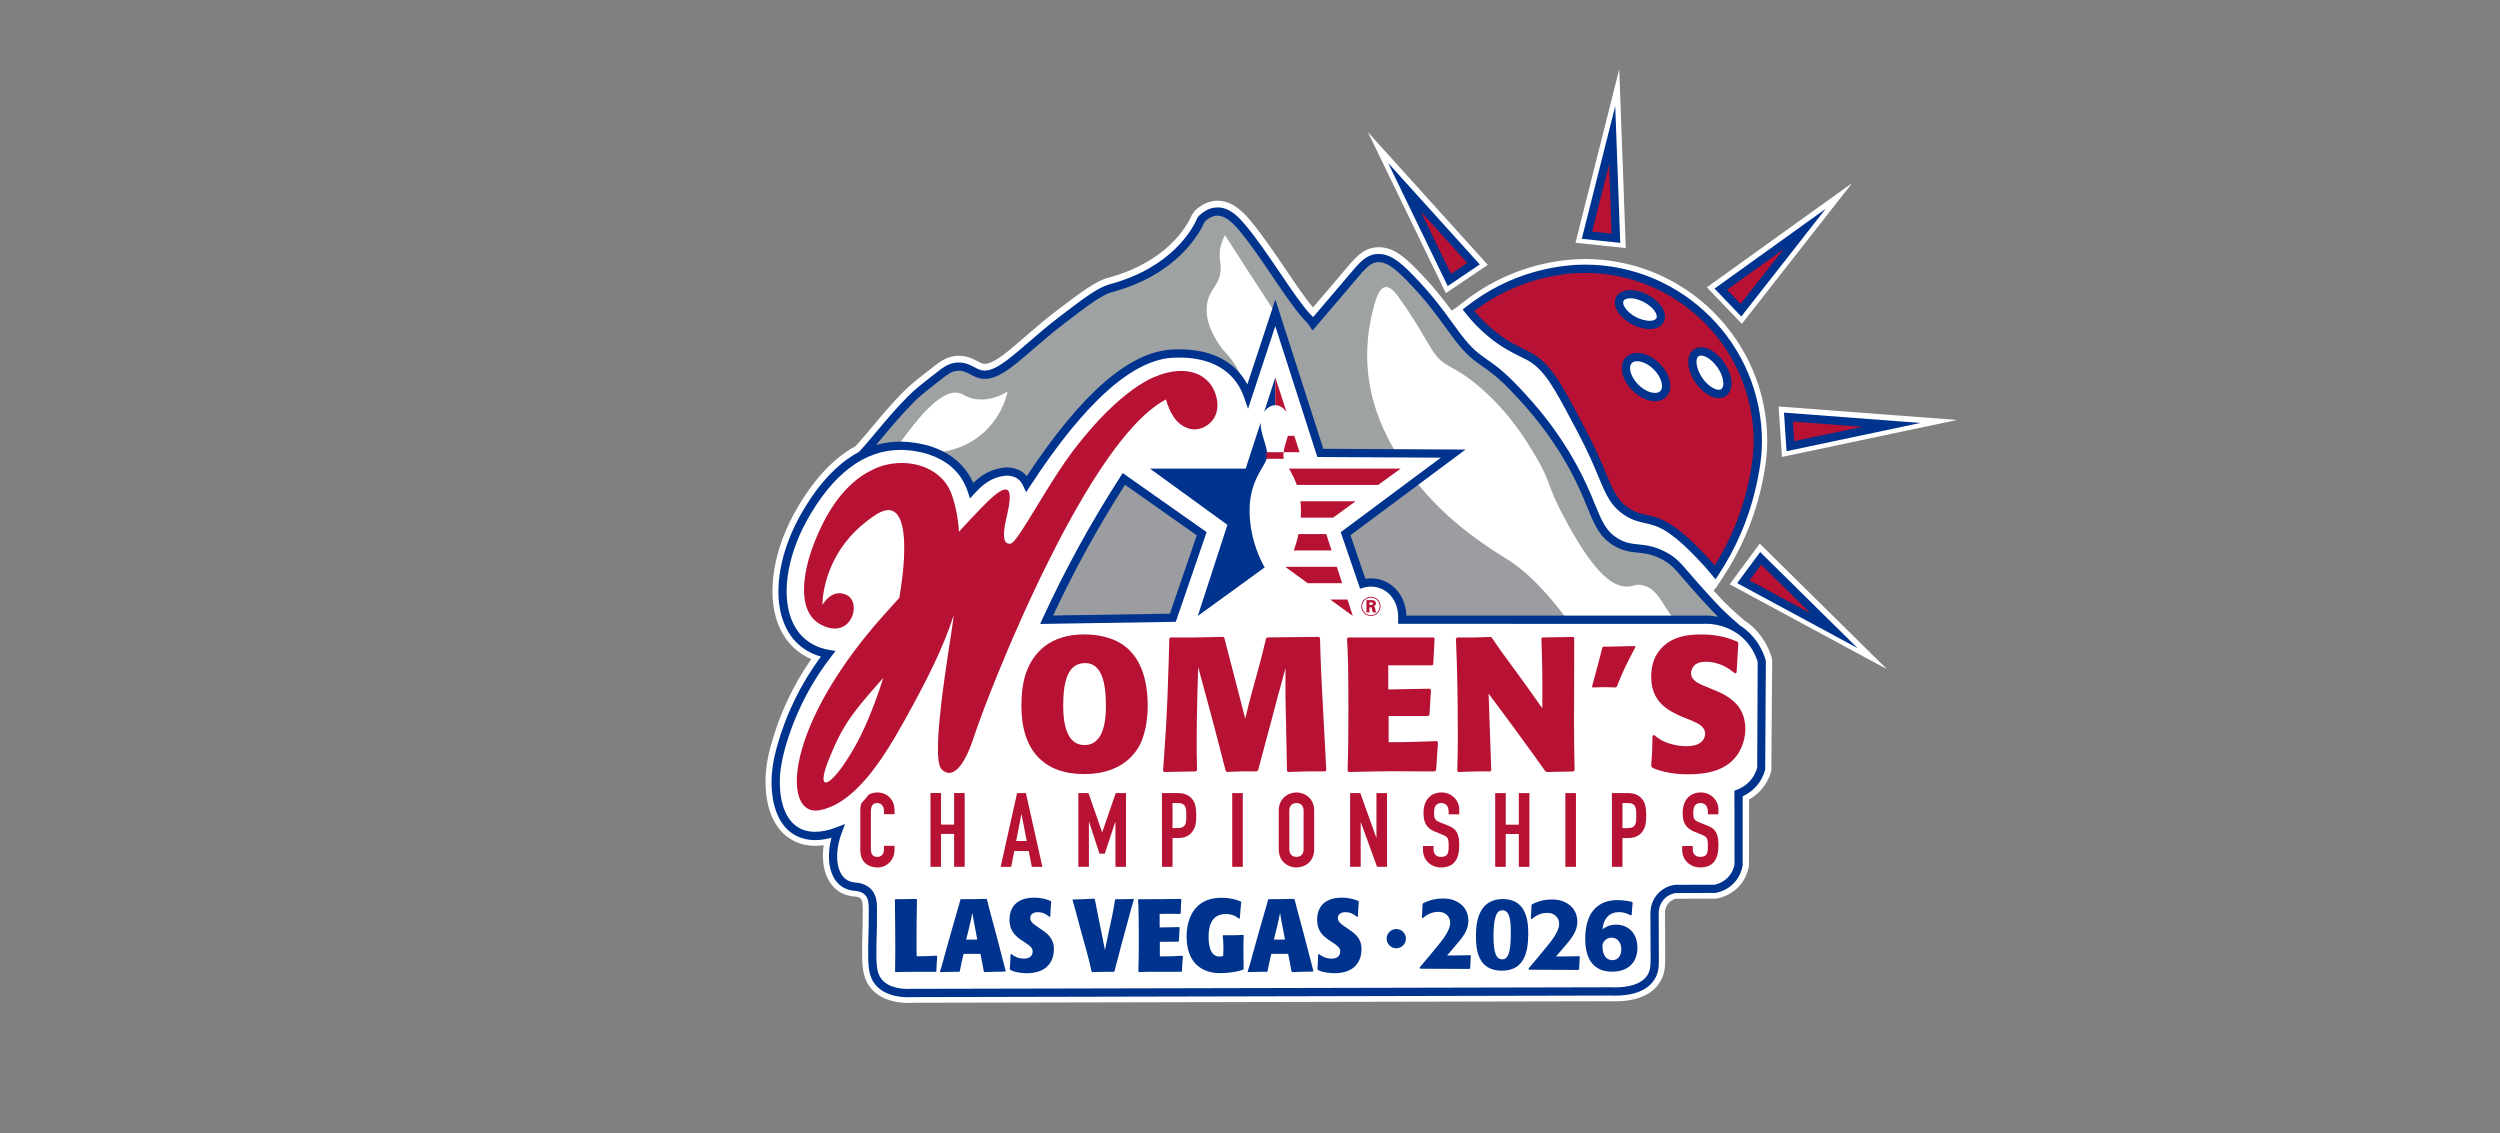
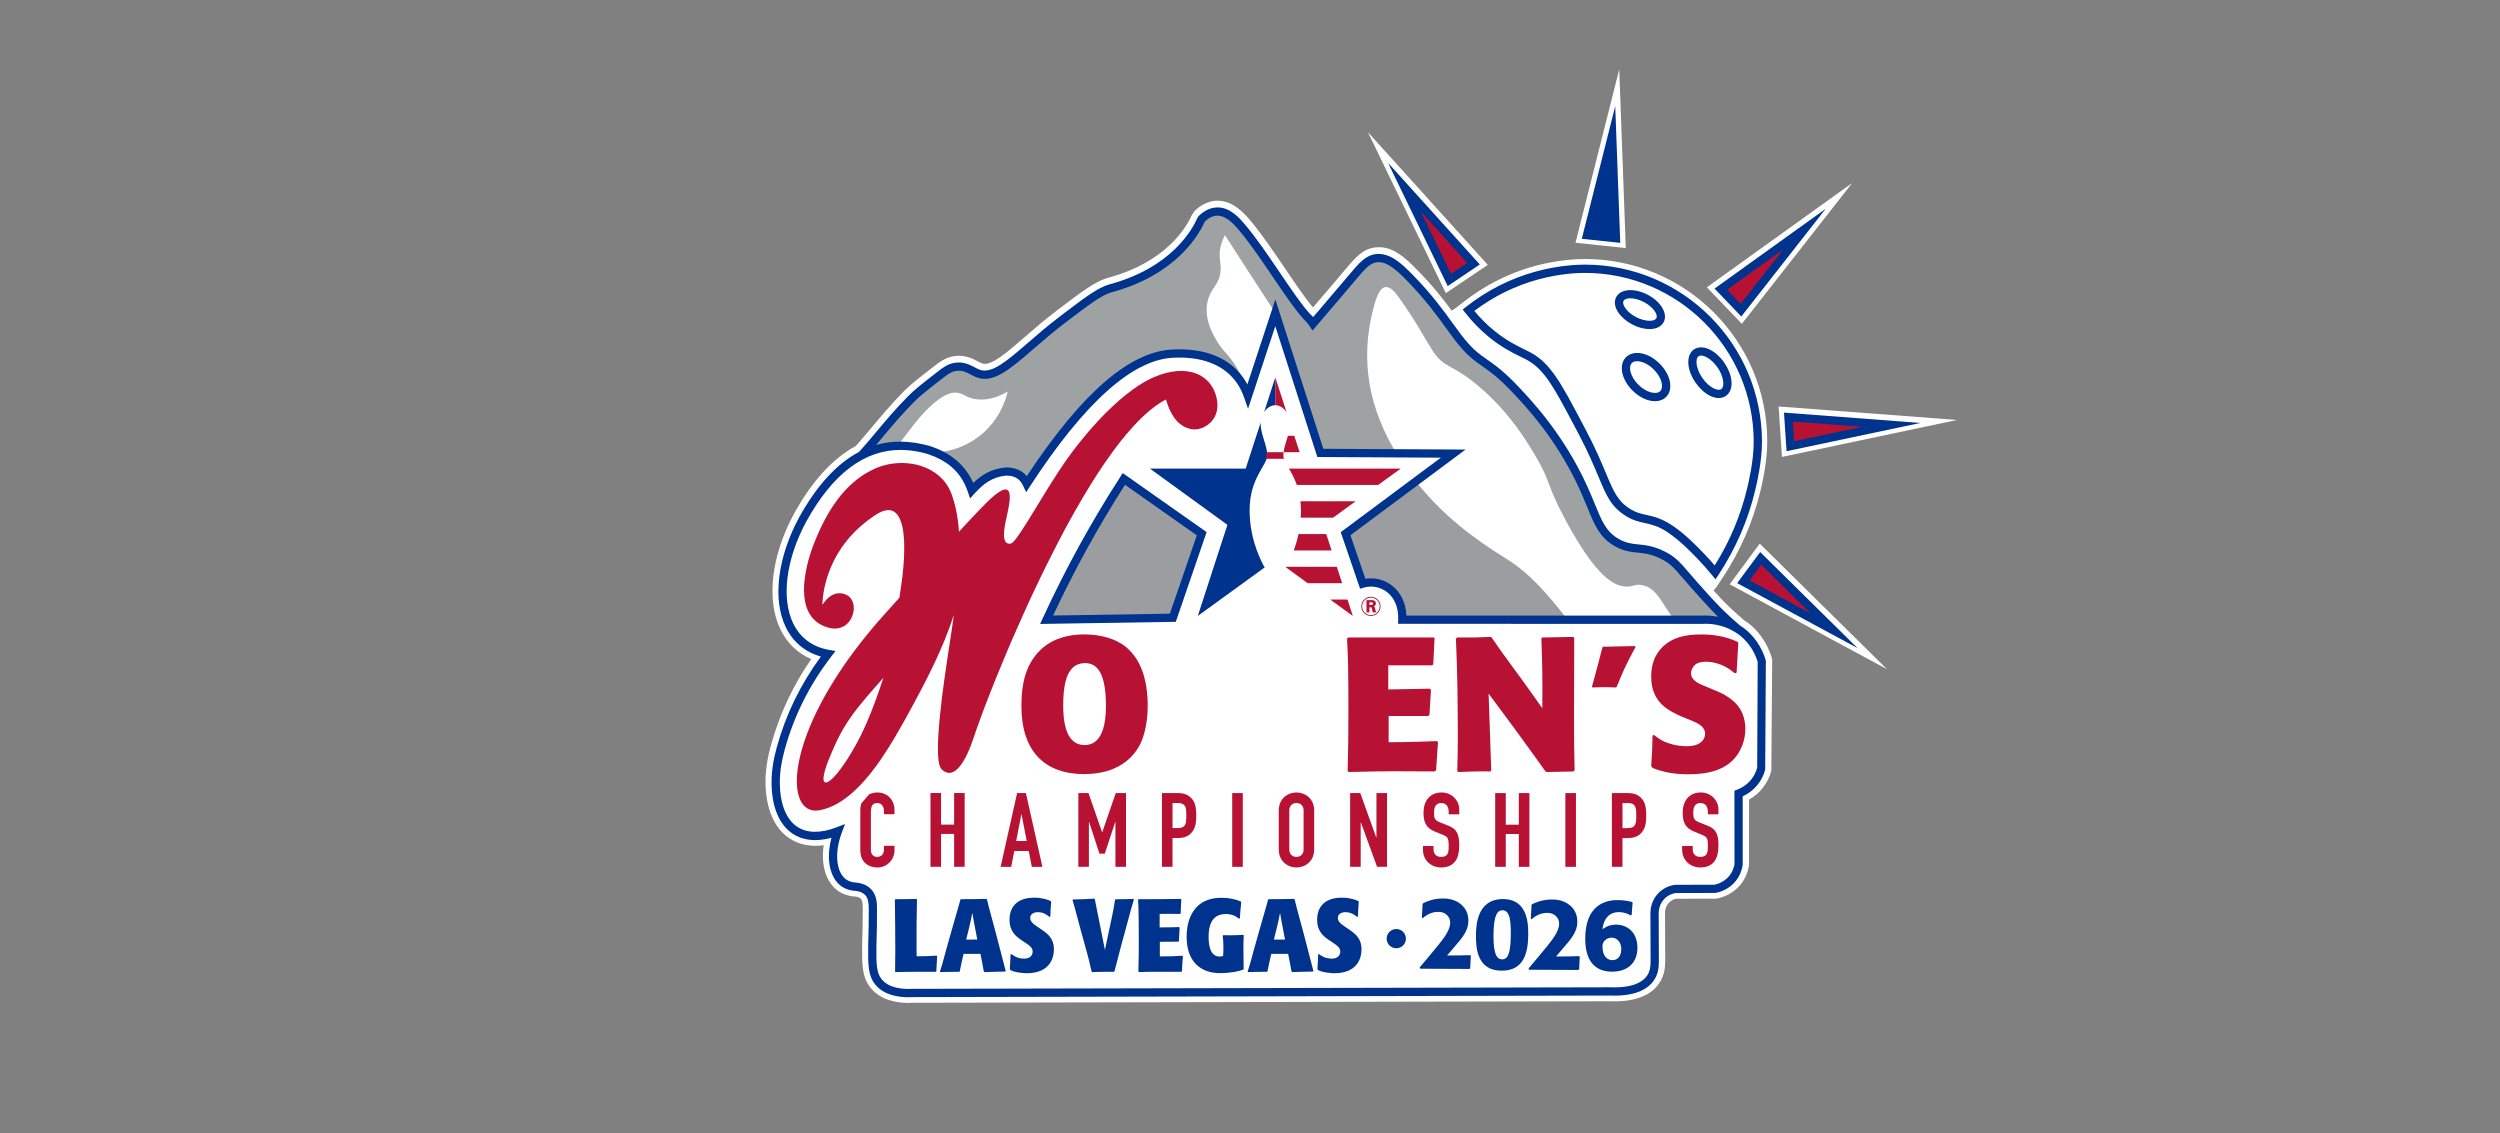
<svg xmlns="http://www.w3.org/2000/svg" id="Layer_1" version="1.1" viewBox="0 0 150 68">
  <rect x="0" y="0" width="150" height="68" fill="#808080" stroke="none" />
  <defs>
    <style>
      .st0 {
        fill: #9ea2a2;
      }

      .st1 {
        fill: #00338d;
      }

      .st2 {
        fill: #fff;
      }

      .st3 {
        fill: #b71234;
      }

      .st4 {
        fill: #9b9da1;
      }
    </style>
  </defs>
  <g>
    <g>
      <path class="st2" d="M106.331,39.597l-.051,6.647c-.097.377-.274.725-.513,1.027-.223.285-.508.525-.822.702l-.006,3.971c-.08.439-.251.822-.508,1.135-.479.582-1.101.77-1.426.833l-.068.006-2.385.006s-.217.046-.394.217c-.234.223-.257.525-.257.588l.011,2.893c0,.565-.091.947-.325,1.318-.668,1.078-2.145,1.17-2.961,1.135l-41.848.091c-.063.006-.16.011-.262.011-.702,0-1.672-.16-2.276-.901-.525-.645-.519-1.403-.513-2.545.006-.131.006-.297.011-.485.017-.434.029-.976.029-1.717-.006-.325-.023-.508-.12-.61-.068-.068-.177-.108-.331-.125-.365-.017-.73-.131-1.027-.337-.725-.508-1.044-1.552-.867-2.744-.793.108-1.506-.034-2.082-.428-.896-.61-1.398-1.797-1.409-3.338-.006-.696.103-1.432.331-2.248.508-1.843,1.318-3.577,2.413-5.152-.816-.348-1.455-.964-1.854-1.791-.85-1.763-.542-4.416.81-6.915,1.084-1.968,2.328-3.326,3.703-4.073l.2-.217c.211-.24.451-.525.713-.839.559-.668,1.221-1.466,1.997-2.248.411-.411.867-.764,1.786-1.478.348-.268.707-.548,1.249-.622.628-.086,1.084.154,1.386.314.108.057.188.103.268.131.525.171,1.443-.628,2.51-1.552.571-.496,1.221-1.055,1.968-1.626l.28-.211c1.141-.867,2.042-1.552,2.79-1.752,3.566-.958,4.752-3.126,5.032-3.771l.165-.245c.177-.16.639-.582,1.312-.61.856-.023,1.478.548,1.957,1.101.713.833,1.455,1.928,2.174,2.99.622.919,1.204,1.78,1.66,2.311.85-.987,1.478-1.729,1.888-2.219.662-.782,1.095-1.301,1.871-1.381.97-.108,1.729.571,2.47,1.329.936.947,1.575,1.769,2.088,2.459.08-.046.16-.091.24-.148h.006l.428-.337c1.301-1.027,2.756-1.763,4.325-2.191,1.392-.377,2.562-.416,3.001-.416,6.036,0,10.937,4.906,10.937,10.937,0,1.261-.314,2.573-.416,3.007-.439,1.814-1.187,3.543-2.231,5.135l-.417.633c-.051.057-.103.114-.16.177.302.331.542.588.696.742.445.439.839.782,1.135,1.044.097.063.2.125.297.205.879.696,1.232,1.592,1.369,2.06l.023.12Z" />
      <polygon class="st2" points="89.267 15.893 82.073 7.927 86.75 17.588 89.267 15.893" />
      <polygon class="st2" points="97.154 4.159 94.53 14.566 97.547 14.885 97.154 4.159" />
      <polygon class="st2" points="111.131 10.981 102.411 17.239 104.511 19.429 111.131 10.981" />
      <polygon class="st2" points="106.918 27.416 117.421 25.198 106.716 24.389 106.918 27.416" />
      <polygon class="st2" points="103.78 35.058 113.223 40.155 105.584 32.618 103.78 35.058" />
    </g>
    <path class="st2" d="M87.355,18.8" />
    <g>
      <path class="st0" d="M102.193,35.706c-1.446-1.593-1.578-1.954-2.366-2.366-1.258-.657-1.828-.212-2.83-.789-1.081-.622-1.225-1.604-1.995-3.294-1.376-3.019-3.261-5.021-4.037-5.846-1.86-1.977-2.173-1.455-3.5-3.185-.664-.866-1.397-2.056-2.903-3.589-.705-.717-1.291-1.217-1.966-1.146-.717.076-1.127.796-1.464,1.166-.807.887-1.609,1.771-2.45,2.588-.085-.064-.172-.14-.263-.24-1.024-1.111-2.584-3.834-3.953-5.425-.317-.368-.824-.913-1.458-.887-.457.018-.786.325-.924.451-.025.023-1.061,2.975-5.454,4.156-.684.184-1.631.932-2.852,1.858-2.468,1.872-3.834,3.677-5.052,3.268-.401-.135-.762-.502-1.377-.418-.367.05-.62.24-.95.496-.897.698-1.346,1.046-1.726,1.429-1.137,1.144-2.022,2.314-2.692,3.06.105.015.21.039.315.057.488-.18.987-.277,1.494-.299h-.001c.287-.22.433-.517,1.06-1.3.858-1.072,1.609-1.728,2.278-1.88.05-.011.097-.015.148-.016.533-.009.621.321,1.33.402.748.086,1.403-.196,1.856-.464-.094.406-.444,1.673-1.652,2.638-.935.747-1.91.934-2.351.99-.07.028-.133.06-.202.089-0-0-0-0-0-0,1.033.463,1.707,1.21,2.045,2.22.526-.578,1.13-1.064,2.089-1.139.543.007.968.218,1.211.736,3.311-5.083,6.262-7.734,8.832-7.811,2.232-.095,3.834.795,4.44,2.54-.134-.578-.406-1.407-1.025-2.227-.307-.407-.398-.416-.652-.788-.28-.409-1.025-1.532-.732-2.699.203-.81.739-.967.776-1.871.018-.432-.145-.788,0-1.392.07-.29.176-.517.258-.666.497.776.999,1.555,1.506,2.336.505.779,1.009,1.552,1.514,2.321l-0.0 0,2.701,8.404c2.658.014,4.56.025,4.56.025-1.545-2.566-2.277-5.466-1.322-8.903.194-.699.409-1.032.659-1.07.319-.048.625.364.787.585,1.054,1.448,1.675,2.658,2.052,3.231.739,1.123,1.148.727,2.877,2.227,1.765,1.532,2.755,3.174,3.294,4.083.985,1.662.603,1.631,1.856,3.944,1.82,3.358,2.879,3.89,3.619,3.898.413.004.479-.157.882-.093.959.153,1.242,1.176,1.975,2.082l-.004.002,1.717 0c.185-.011.74-.022,1.384.203.039-.045.075-.093.115-.136-.384-.384-.868-.879-1.475-1.548Z" />
      <path class="st4" d="M64.993,32.823c-.833,1.514-1.56,2.975-2.197,4.361l7.574-.119c.577-1.681,1.155-3.361,1.732-5.042-1.557-1.096-3.114-2.191-4.671-3.287-.808,1.251-1.628,2.613-2.439,4.086Z" />
      <path class="st4" d="M94.051,37.184c-1.107-1.443-2.258-2.79-3.674-3.66-1.959-1.204-3.838-2.628-5.425-4.64-1.406,1.047-2.813,2.093-4.219,3.14.342.999.685,1.999,1.027,2.998,1.1-.324,2.436.465,2.374,2.163,3.306 0,6.613.001,9.919.001l-.003-.001Z" />
    </g>
    <g>
      <path class="st1" d="M105.942,39.614c-.122-.427-.447-1.238-1.246-1.876-.097-.078-.196-.142-.295-.206-.28-.242-.696-.603-1.164-1.071-.182-.182-.476-.499-.86-.922-.421-.464-.731-.823-.977-1.109-.607-.705-.858-.996-1.458-1.31-.689-.36-1.192-.41-1.636-.455-.399-.04-.744-.075-1.186-.329-.75-.432-1.005-1.054-1.426-2.084-.134-.329-.283-.694-.468-1.098-1.393-3.056-3.277-5.058-4.081-5.913-.909-.965-1.45-1.343-1.928-1.676-.496-.346-.888-.619-1.556-1.49-.157-.204-.316-.426-.49-.666-.567-.785-1.271-1.763-2.434-2.945-.679-.691-1.351-1.303-2.168-1.219-.626.066-.991.499-1.627,1.252-.456.54-1.172,1.385-2.154,2.53-.012-.014-.024-.027-.036-.041-.066-.072-.124-.124-.152-.149-.491-.533-1.123-1.466-1.791-2.453-.714-1.055-1.452-2.146-2.156-2.965-.259-.301-.853-1.013-1.656-.973-.543.022-.917.366-1.081.517l-.075.117c-.294.681-1.543,2.979-5.276,3.982-.679.182-1.555.849-2.665,1.692l-.273.207c-.743.564-1.386,1.12-1.953,1.611-1.249,1.081-2.156,1.861-2.869,1.619-.109-.036-.215-.093-.324-.151-.293-.154-.656-.347-1.165-.277-.443.06-.747.296-1.068.546-.903.702-1.356,1.054-1.749,1.45-.761.765-1.421,1.556-1.953,2.192-.275.329-.523.627-.748.877l-.258.287c-1.335.707-2.536,2.018-3.594,3.932-1.296,2.399-1.603,4.92-.801,6.579.432.894,1.157,1.499,2.11,1.767-1.215,1.647-2.104,3.473-2.646,5.434-.217.787-.321,1.489-.316,2.148.008,1.415.452,2.492,1.247,3.034.623.424,1.429.51,2.351.254-.339,1.26-.115,2.418.601,2.918.24.168.534.26.856.273.241.026.428.107.557.241.201.208.218.501.221.862.005.75-.011,1.3-.023,1.709-.006.198-.011.364-.012.506-.009,1.096-.015,1.758.426,2.3.518.637,1.392.762,1.991.762.095,0,.182-.003.26-.008l41.864-.093c.739.033,2.061-.045,2.633-.961.194-.311.269-.625.267-1.122l-.011-2.9c.003-.119.039-.532.37-.849.245-.235.532-.302.649-.319l2.385-.007c.277-.05.803-.208,1.208-.701.215-.26.361-.577.428-.962v-4.135c.275-.126.616-.342.904-.706.209-.264.36-.565.447-.894l.039-6.495.001-.035-.01-.034ZM52.925,26.268c.553-.661,1.179-1.411,1.924-2.161.371-.373.816-.719,1.703-1.408.323-.251.535-.406.831-.447.353-.048.602.084.867.224.134.071.264.138.397.183.991.331,1.98-.526,3.352-1.715.562-.486,1.198-1.037,1.929-1.591l.273-.208c1.066-.811,1.909-1.451,2.493-1.608,3.883-1.044,5.242-3.452,5.594-4.246.14-.127.396-.339.729-.353.49-.007.91.394,1.261.801.686.798,1.416,1.877,2.122,2.92.679,1.004,1.32,1.952,1.868,2.542.022.02.068.062.12.118.082.09.142.173.182.234l.181.277.215-.251c1.086-1.264,1.869-2.188,2.387-2.802.583-.691.859-.999,1.27-1.042.535-.057,1.036.333,1.763,1.073,1.135,1.156,1.829,2.116,2.385,2.888.176.245.339.471.498.678.715.932,1.156,1.239,1.666,1.595.458.32.977.682,1.85,1.609.788.837,2.633,2.798,3.992,5.779.181.398.328.756.46,1.08.429,1.051.739,1.81,1.637,2.326.534.307.966.35,1.383.393.419.042.852.086,1.456.401.516.27.716.503,1.313,1.194.248.289.56.651.986,1.119.391.431.691.753.876.939.067.067.134.132.198.195-.009-.002-.016-.002-.024-.003-.126-.023-.244-.04-.354-.05-.017-.002-.033-.004-.049-.005-.114-.009-.218-.014-.307-.014-0,0-.001-0-.001-0-.071,0-.132.002-.181.005l-17.787-.002c-.032-.756-.334-1.389-.864-1.801-.456-.355-1.04-.5-1.596-.406l-.896-2.616,6.906-5.139-8.534-.046-2.879-8.958-1.679,5.093c-.58-1.084-1.59-1.771-2.946-2.009-.452-.079-.943-.109-1.468-.086-2.601.078-5.488,2.565-8.821,7.601-.282-.342-.693-.519-1.234-.525-.899.071-1.509.481-1.979.935-.469-1.062-1.335-1.804-2.578-2.207l-.005-.001c-.261-.078-.518-.134-.772-.179-.048-.008-.096-.016-.145-.024-.531-.082-1.047-.091-1.547-.028-.005.001-.01.001-.014.002-.259.033-.514.083-.765.155.115-.136.235-.28.361-.43ZM105.426,46.08c-.071.252-.188.482-.349.684-.277.35-.616.529-.851.617l-.16.06.004,4.426c-.048.257-.158.497-.319.692-.317.384-.745.498-.878.524l-2.366.005c-.209.027-.612.122-.959.455-.455.435-.517.979-.523,1.201l.011,2.907c.001.458-.07.661-.192.858-.455.729-1.685.754-2.201.728l-41.89.093c-.497.029-1.392-.006-1.852-.572-.329-.404-.324-.965-.316-1.988.001-.137.006-.298.012-.492.012-.413.028-.969.023-1.727-.002-.353-.005-.835-.359-1.203-.209-.216-.506-.351-.876-.391-.243-.01-.448-.073-.61-.186-.61-.425-.722-1.608-.266-2.813l.196-.518-.517.2c-.961.373-1.78.357-2.368-.043-.657-.447-1.023-1.381-1.031-2.628-.004-.612.094-1.271.299-2.013.559-2.021,1.499-3.896,2.794-5.571l.25-.324-.403-.071c-.981-.174-1.719-.721-2.136-1.582-.734-1.519-.431-3.867.789-6.126,1.58-2.858,3.483-4.292,5.665-4.288.049 0.0.098.003.147.004.105.003.211.01.317.02.062.006.124.012.186.02.101.013.204.03.306.049.059.011.118.02.178.033.155.034.311.072.469.119.005.001.009.002.014.004.112.036.216.078.32.12.041.016.085.03.125.047.087.037.166.081.247.122.051.026.107.049.156.077.051.029.095.062.144.092.073.046.149.09.218.14.007.005.012.01.018.015.556.412.945.958,1.177,1.651l.134.4.284-.312c.462-.508,1.015-.988,1.903-1.058.489.006.803.195.99.593l.189.403.242-.373c3.28-5.035,6.185-7.625,8.635-7.699.805-.035,1.518.062,2.123.283,1.009.368,1.721,1.078,2.073,2.092l.24.692,1.635-4.959,2.523,7.851,7.412.04-6.008,4.47,1.162,3.393.228-.067c.471-.138.989-.039,1.384.268.46.357.699.942.673,1.648l-.009.257,18.305.002h.001c.001-0.0.002-0.0.003-0.0.043-.002.096-.004.153-.004.018-0.0.04.001.06.001.041.001.084.002.13.004.041.002.085.007.13.011.029.003.057.005.087.009.061.007.126.017.192.029.016.003.032.006.048.009.078.015.16.033.243.056.005.001.01.003.015.004.276.077.577.198.876.388l.001-.001c.089.057.178.116.266.186.671.536.956,1.214,1.069,1.592l-.03,6.363Z" />
      <path class="st1" d="M67.224,28.602c-.86,1.333-1.684,2.713-2.448,4.101-.783,1.425-1.525,2.897-2.205,4.377l-.164.357,8.141-.128,1.849-5.383-5.034-3.542-.139.216ZM71.808,32.119l-1.615,4.702-7.006.11c.629-1.348,1.309-2.688,2.023-3.988.718-1.303,1.487-2.599,2.29-3.855l4.308,3.031Z" />
    </g>
    <g>
-       <path class="st3" d="M95.09,16.126c-.622,0-1.677.079-2.859.401-1.942.529-3.33,1.461-4.123,2.086.29.371.744.895,1.388,1.42.966.789,1.723,1.063,2.247,1.348,1.185.644,1.804,1.924,3.138,4.433,1.646,3.095,1.485,4.144,2.863,4.97.736.441,1.375.23,2.449.943.65.431,1.225,1.006,1.621,1.403.474.475.841.9,1.096,1.212.688-1.048,1.62-2.726,2.154-4.959.105-.437.406-1.706.406-2.877,0-5.733-4.647-10.38-10.38-10.38ZM97.19,17.94c.195-.37.892-.386,1.558-.035.666.35,1.048.934.853,1.304-.195.37-.892.386-1.558.035-.666-.35-1.048-.934-.853-1.304ZM99.793,23.639c-.348.353-1.092.185-1.66-.376-.568-.561-.747-1.302-.398-1.655.348-.353,1.092-.185,1.66.376.568.561.747,1.302.398,1.655ZM103.414,23.549c-.365.252-1.027-.077-1.48-.733s-.524-1.392-.159-1.644c.365-.252,1.027.077,1.48.733s.524,1.392.159,1.644Z" />
      <polygon class="st3" points="84.265 11.23 88.413 15.822 86.962 16.8 84.265 11.23" />
      <polygon class="st3" points="96.73 8.112 96.957 14.296 95.217 14.113 96.73 8.112" />
      <polygon class="st3" points="108.275 13.742 104.459 18.613 103.248 17.35 108.275 13.742" />
      <polygon class="st3" points="113.476 25.492 107.421 26.771 107.305 25.026 113.476 25.492" />
      <polygon class="st3" points="110.045 37.845 104.599 34.905 105.64 33.499 110.045 37.845" />
    </g>
    <g>
      <path class="st1" d="M102.932,34.759l-.214-.259c-.265-.322-.543-.635-.827-.932-.379-.397-1.085-1.135-1.835-1.633-.568-.378-.978-.467-1.374-.554-.331-.073-.674-.148-1.066-.383-.941-.564-1.216-1.22-1.715-2.412-.285-.68-.639-1.526-1.239-2.654l-.257-.484c-1.159-2.186-1.74-3.283-2.781-3.849-.118-.064-.249-.128-.391-.198-.503-.246-1.13-.552-1.894-1.177-.523-.427-1.003-.918-1.426-1.459l-.152-.194.194-.153c1.265-.997,2.682-1.714,4.211-2.131,1.356-.37,2.497-.41,2.924-.41,5.86,0,10.628,4.768,10.628,10.628,0,1.211-.311,2.509-.413,2.935-.427,1.782-1.163,3.477-2.188,5.037l-.184.281ZM88.459,18.655c.361.436.761.834,1.193,1.186.72.589,1.318.881,1.798,1.115.149.073.286.14.41.208,1.172.637,1.815,1.85,2.982,4.052l.256.483c.61,1.148.97,2.006,1.259,2.695.474,1.131.711,1.698,1.513,2.179.323.193.598.254.917.324.42.092.896.196,1.542.626.796.529,1.526,1.293,1.919,1.703.216.225.428.46.634.7.9-1.434,1.552-2.98,1.941-4.6.099-.412.399-1.668.399-2.82,0-5.587-4.545-10.132-10.132-10.132-.408,0-1.496.038-2.794.392-1.386.377-2.675,1.013-3.837,1.889ZM99.299,24.072c-.425,0-.922-.22-1.34-.632-.308-.303-.524-.667-.61-1.024-.096-.399-.022-.747.209-.981.452-.457,1.335-.293,2.01.374.676.667.852,1.548.401,2.005-.172.175-.408.259-.67.259ZM98.229,21.673c-.136,0-.248.037-.319.109-.143.145-.112.387-.08.518.064.264.237.551.476.787.503.496,1.095.598,1.31.379.216-.219.107-.809-.396-1.305-.337-.333-.715-.488-.991-.488ZM103.125,23.882c-.164,0-.343-.046-.527-.137-.316-.157-.624-.437-.867-.788-.538-.781-.581-1.654-.096-1.988.254-.175.594-.172.957.008.317.157.625.437.867.788s.395.739.429,1.09c.039.404-.079.723-.333.898-.125.086-.271.129-.43.129ZM102.067,21.335c-.06,0-.111.014-.151.041-.216.148-.166.736.223,1.299.192.279.44.507.679.626.192.096.359.112.456.044h0c.098-.067.142-.228.121-.442-.026-.265-.151-.578-.344-.857-.192-.279-.44-.508-.679-.626-.114-.057-.219-.085-.306-.085ZM98.969,19.745c-.327,0-.694-.099-1.04-.281-.359-.189-.657-.448-.841-.728-.213-.325-.254-.648-.116-.91.262-.498,1.093-.56,1.892-.14.799.421,1.219,1.14.957,1.639-.138.262-.428.411-.816.42-.012 0-.024 0-.036 0ZM97.818,17.898c-.204,0-.355.057-.408.158h-0c-.049.093-.014.245.092.408.137.209.376.413.657.561.281.148.586.22.835.224.194-.004.34-.063.389-.156.112-.213-.184-.673-.749-.97-.297-.156-.589-.226-.815-.226Z" />
      <path class="st1" d="M86.863,17.165l-3.577-7.388,5.501,6.091-1.924,1.296ZM85.244,12.683l1.816,3.752.977-.658-2.794-3.093Z" />
-       <path class="st1" d="M97.215,14.572l-2.308-.243,2.007-7.959.301,8.202ZM95.527,13.896l1.172.123-.152-4.165-1.019,4.042Z" />
+       <path class="st1" d="M97.215,14.572l-2.308-.243,2.007-7.959.301,8.202ZM95.527,13.896Z" />
      <path class="st1" d="M104.478,18.99l-1.606-1.675,6.668-4.786-5.063,6.461ZM103.625,17.385l.815.85,2.571-3.281-3.386,2.431Z" />
      <path class="st1" d="M107.193,27.072l-.154-2.315,8.185.619-8.031,1.696ZM107.572,25.294l.078,1.176,4.078-.862-4.156-.314Z" />
      <path class="st1" d="M111.453,38.887l-7.223-3.899,1.38-1.865,5.843,5.764ZM104.968,34.823l3.668,1.98-2.967-2.927-.701.947Z" />
    </g>
  </g>
  <g>
    <g>
      <path class="st1" d="M84.355,56.319c0,.319-.259.578-.578.578-.319,0-.578-.259-.578-.578,0-.319.259-.578.578-.578.319,0,.578.259.578.578" />
      <path class="st1" d="M55.145,57.376c.347,0,.713-.012,1.048-.037l.038.037c-.019.333-.038.567-.05.894l-.032.037h-.398c-.069,0-1.522,0-2.008.019l-.038-.037c.006-.469.013-.796.013-1.264,0-.302-.013-2.763-.025-3.041l.038-.031c.461,0,.789-.006,1.256-.019l.031.037c-.025,1.104-.025,1.881-.025,2.985,0,.099.006.265.006.419h.145Z" />
      <path class="st1" d="M57.778,57.382c-.076.327-.126.561-.189.888l-.038.037c-.417,0-.707.006-1.124.018l-.032-.037c.151-.432.221-.752.347-1.197l.29-1.036c.404-1.443.518-1.764.587-2.073l.038-.031c.562,0,.96-.006,1.522-.018l.038.037c.183.753.341,1.277.537,2.029l.284,1.092c.107.401.171.679.303,1.166l-.031.037c-.461.012-.783.012-1.244.031l-.038-.037c-.057-.345-.107-.586-.202-1.055h-1.01l-.038.148ZM58.176,56.377c.17,0,.391-.006.461-.006-.202-1.024-.246-1.308-.297-1.597-.069.351-.12.598-.208.95l-.164.654h.208Z" />
      <path class="st1" d="M63.069,54.107c-.025.327-.038.561-.05.888l-.05.019c-.164-.13-.36-.284-.707-.284-.189,0-.448.086-.448.339,0,.234.183.37.467.561l.253.173c.353.241.701.537.701,1.141,0,.623-.309,1.45-1.642,1.45-.095,0-.669-.025-.966-.191l-.038-.056c.025-.327.032-.561.044-.888l.044-.018c.164.129.398.277.777.277.385,0,.505-.241.505-.426,0-.234-.202-.37-.423-.518l-.259-.173c-.366-.247-.707-.561-.707-1.215,0-.549.253-1.326,1.484-1.326.473,0,.802.117.991.204l.025.043Z" />
      <path class="st1" d="M68.032,53.971c-.133.438-.215.753-.335,1.197l-.436,1.604c-.151.555-.246.944-.391,1.499l-.038.037h-.385c-.341,0-.574.006-.915.019l-.038-.037c-.095-.438-.17-.753-.29-1.184l-.347-1.252c-.189-.685-.303-1.172-.505-1.85l.025-.037c.473-.006.808-.019,1.275-.049l.038.037c.139.746.259,1.277.404,2.023l.202,1.024.221-1.055c.151-.722.278-1.227.385-1.961l.038-.031c.398,0,.676-.006,1.073-.019l.019.037Z" />
      <path class="st1" d="M69.775,57.382c.429,0,.732-.006,1.162-.037l.038.037c-.032.327-.044.561-.057.888l-.038.037h-1.402c-.423,0-.72,0-1.143.018l-.032-.037c.019-.722.025-1.234.025-1.961,0-.358-.006-2.017-.044-2.344l.038-.031h.316c.821,0,1.395-.006,2.21-.018l.032.037c-.019.302-.032.518-.038.827l-.038.037c-.328,0-.524-.006-.726-.006-.208,0-.499.006-.499.006v.808h.189c.36,0,.739-.012.978-.019l.032.037c-.019.296-.032.506-.044.802l-.032.037c-.417,0-.625.006-.922.006h-.189v.876h.183Z" />
      <path class="st1" d="M74.473,54.138c-.038.358-.057.604-.082.962l-.05.024c-.151-.129-.398-.283-.783-.283-.632,0-1.042.376-1.042,1.363,0,.302.019,1.19.663,1.19.095,0,.177-.018.208-.043.013-.16.019-.277.019-.444,0-.395-.019-.555-.044-.759l.031-.037c.057,0,.265.006.398.006.297,0,.505-.012.802-.025l.032.037c-.019.296-.019.506-.019.919,0,.401.006.691.013,1.092l-.025.037c-.234.099-.77.21-1.408.21-1.004,0-1.989-.555-1.989-2.19,0-.426.063-2.331,2.102-2.331.373,0,.783.062,1.156.228l.019.043Z" />
      <path class="st1" d="M76.241,57.382c-.076.327-.126.561-.189.888l-.038.037c-.417,0-.707.006-1.124.018l-.032-.037c.151-.432.221-.752.347-1.197l.29-1.036c.404-1.443.518-1.764.587-2.073l.038-.031c.562,0,.96-.006,1.521-.018l.038.037c.183.753.341,1.277.537,2.029l.284,1.092c.107.401.171.679.303,1.166l-.031.037c-.461.012-.783.012-1.244.031l-.038-.037c-.057-.345-.107-.586-.202-1.055h-1.01l-.038.148ZM76.639,56.377c.17,0,.391-.006.461-.006-.202-1.024-.246-1.308-.297-1.597-.069.351-.12.598-.208.95l-.164.654h.208Z" />
      <path class="st1" d="M81.526,54.107c-.025.327-.038.561-.05.888l-.05.019c-.164-.13-.36-.284-.707-.284-.189,0-.448.086-.448.339,0,.234.183.37.467.561l.253.173c.353.241.701.537.701,1.141,0,.623-.309,1.45-1.642,1.45-.095,0-.669-.025-.966-.191l-.038-.056c.025-.327.032-.561.044-.888l.044-.018c.164.129.398.277.777.277.385,0,.505-.241.505-.426,0-.234-.202-.37-.423-.518l-.259-.173c-.366-.247-.707-.561-.707-1.215,0-.549.253-1.326,1.484-1.326.473,0,.802.117.991.204l.025.043Z" />
      <g>
        <path class="st1" d="M88.167,58.136c-.66-.006-1.693-.003-2.536-.011l-.422-.004-.03-.074c.371-.437.748-.886,1.112-1.335.253-.315.717-.879.721-1.332.001-.092-.009-.3-.197-.479-.194-.185-.42-.187-.511-.188-.348-.003-.655.128-.938.376l-.055-.037c.015-.269.036-.537.045-.812l.037-.048c.202-.096.602-.288,1.206-.282.159.001.63.006,1.03.327.176.136.479.444.474,1.019-.005.581-.339.981-.846,1.569l-.432.503c.465.004.929-.004,1.394-.018l.03.043c-.014.245-.029.489-.037.733l-.043.048Z" />
        <path class="st1" d="M91.692,56.134c-.013,1.442-.528,2.116-1.615,2.106-1.4-.013-1.528-1.261-1.52-2.11.006-.587.051-2.2,1.634-2.185.721.007,1.518.357,1.503,2.043l-.001.147ZM90.133,57.561c.324.003.504-.337.514-1.425.007-.74-.011-1.516-.493-1.52-.294-.003-.534.246-.545,1.468-.011,1.235.225,1.475.524,1.478Z" />
        <path class="st1" d="M94.702,58.197c-.66-.006-1.693-.003-2.536-.011l-.422-.004-.03-.074c.371-.437.748-.886,1.113-1.335.253-.315.717-.879.721-1.332.001-.092-.009-.3-.197-.479-.194-.185-.42-.187-.511-.188-.348-.003-.655.128-.938.376l-.055-.037c.015-.269.036-.537.045-.812l.037-.049c.202-.096.602-.288,1.207-.282.159.001.63.006,1.03.327.176.136.479.444.474,1.019-.005.581-.339.981-.846,1.569l-.432.503c.465.004.929-.004,1.394-.018l.03.043c-.014.245-.029.489-.037.733l-.043.048Z" />
        <path class="st1" d="M97.958,54.168c-.027.244-.041.482-.055.72l-.068.036c-.121-.074-.346-.192-.695-.196-.586-.005-.804.384-.885.585-.075.177-.101.39-.108.445.215-.157.442-.283.846-.279.605.006,1.261.421,1.252,1.411-.008.819-.52,1.419-1.547,1.41-1.045-.01-1.595-.705-1.583-2.013.021-2.298,1.616-2.283,1.983-2.28.385.003.677.073.824.111l.036.049ZM96.149,56.767c-.006.611.286.84.597.843.245.002.528-.16.532-.655.003-.379-.214-.693-.581-.696-.257-.002-.485.173-.542.411-.006.031-.007.079-.007.098Z" />
      </g>
    </g>
    <g>
      <g>
        <polygon class="st2" points="76.518 22.644 78.296 28.115 84.045 28.115 79.392 31.492 81.169 36.957 76.518 33.581 71.868 36.957 73.645 31.492 68.995 28.115 74.742 28.115 76.518 22.644" />
        <g>
          <path class="st1" d="M76.518,24.311v.002-1.668l-.67,2.074c.165-.244.414-.407.67-.407" />
          <path class="st1" d="M75.886,34.041c-.032-.037-.056-.079-.077-.116-.327-.645-.832-1.769-.832-3.318,0-1.935,1.06-2.701,1.06-3.276,0-.607-.4-1.256-.4-1.935,0-.011.002-.025.002-.039l-.897,2.758h-5.747l4.65,3.376-1.777,5.465,4.018-2.915Z" />
        </g>
        <g>
          <path class="st3" d="M77.001,27.331c0-.067.005-.134.014-.2h-1.03v.398h1.051c-.021-.07-.035-.135-.035-.198" />
          <path class="st3" d="M79.574,32.044h-1.665c-.077.365-.176.694-.283.982h2.268l-.319-.982Z" />
          <path class="st3" d="M77.192,24.723l-.675-2.079v1.668c.26,0,.508.164.675.412" />
          <path class="st3" d="M77.015,27.131h.961l-.32-.983h-.382c-.097.34-.218.665-.259.983" />
          <path class="st3" d="M80.211,34.009h-3.036c-.007.011-.015.021-.023.03l1.311.953h2.066l-.319-.982Z" />
          <polygon class="st3" points="79.816 35.974 81.169 36.957 80.85 35.974 79.816 35.974" />
          <path class="st3" d="M78.296,28.115h-.959c.152.262.33.58.472.982h4.88l1.355-.982h-5.749Z" />
          <path class="st3" d="M78.059,30.607c0,.157-.006.307-.018.453h1.944l1.352-.985h-3.31c.017.169.031.344.031.532" />
        </g>
        <path class="st3" d="M82.255,36.957c-.3,0-.576-.232-.576-.574,0-.332.266-.577.576-.577.334,0,.58.263.577.579-.002.318-.254.572-.577.572M82.258,35.86c-.296,0-.528.234-.528.523,0,.293.237.523.524.523.296,0,.523-.232.525-.523.001-.286-.223-.523-.522-.523M82.251,36.006c.063,0,.125,0,.173.017.094.03.132.114.132.181,0,.111-.083.15-.129.172.043.028.065.045.083.137.015.101.026.165.063.231h-.202c-.024-.043-.032-.095-.041-.16-.021-.137-.026-.145-.135-.15h-.029v.31h-.178v-.738h.264ZM82.165,36.293h.078c.052,0,.082-.001.104-.013.024-.012.03-.042.03-.064,0-.025-.007-.055-.038-.066-.02-.009-.034-.009-.121-.009h-.053v.152Z" />
      </g>
      <g>
        <path class="st3" d="M62.215,50.54l-.116-.52-.239-1.071-.141-.631-.014-.062-.15-.671h-.528l-.091.406-.321,1.436-.165.738-.07.313-.123.552-.219.981h.634l.181-.923.006-.028h.864l.016.078.171.873h.634l-.192-.86-.137-.611ZM60.97,50.463l.117-.604.194-1h.012l.136.702.175.901h-.634Z" />
        <polygon class="st3" points="66.926 50.047 66.926 50.663 66.926 51.747 66.926 52.01 67.193 52.01 67.56 52.01 67.56 51.601 67.56 50.509 67.56 49.881 67.56 49.396 67.56 48.349 67.56 48.327 67.56 47.585 67.193 47.585 66.945 47.585 66.922 47.651 66.367 49.259 66.311 49.424 66.137 49.928 66.124 49.928 65.646 48.553 65.615 48.463 65.31 47.585 64.729 47.585 64.701 47.585 64.701 49.314 64.701 50.095 64.701 50.441 64.701 51.034 64.701 52.01 65.334 52.01 65.334 50.954 65.334 50.356 65.334 49.559 65.334 49.319 65.347 49.319 65.406 49.499 65.669 50.303 65.855 50.874 65.969 51.221 66.286 51.221 66.311 51.146 66.436 50.767 66.653 50.11 66.743 49.837 66.747 49.823 66.748 49.82 66.914 49.319 66.926 49.319 66.926 49.684 66.926 50.047" />
        <path class="st3" d="M69.718,49.782v2.228h.634v-1.728h.323c.466,0,.746-.174.92-.46.149-.243.18-.503.18-.889,0-.035-.001-.067-.002-.101-.006-.282-.035-.491-.103-.657-.044-.106-.102-.196-.181-.279-.066-.07-.136-.125-.21-.169-.074-.044-.153-.077-.239-.099-.082-.022-.17-.035-.266-.04-.035-.002-.069-.003-.106-.003h-.951v2.197ZM70.352,49.518v-1.336h.329c.047,0,.089.003.127.009.036.006.07.014.099.024.271.095.271.385.271.725,0,.07,0,.136-.003.198-.011.29-.069.491-.375.537-.043.006-.091.011-.145.011h-.305v-.168Z" />
        <polygon class="st3" points="74.567 51.529 74.567 48.35 74.567 47.585 73.933 47.585 73.933 48.783 73.933 51.832 73.933 52.01 74.567 52.01 74.567 51.529" />
        <path class="st3" d="M77.787,52.048c.516,0,1.063-.36,1.063-1.081v-2.337c0-.721-.547-1.082-1.063-1.082-.233,0-.471.074-.663.221-.234.178-.399.465-.399.861v2.337c0,.272.078.494.204.663.206.278.538.418.859.418M77.358,50.177v-1.547c0-.305.199-.448.429-.448.23,0,.429.143.429.448v2.337c0,.304-.199.447-.429.447-.23,0-.429-.143-.429-.447v-.79Z" />
        <polygon class="st3" points="82.575 50.251 81.741 47.931 81.617 47.585 81.088 47.585 81.008 47.585 81.008 48.477 81.008 52.01 81.088 52.01 81.642 52.01 81.642 49.35 81.655 49.35 82.624 52.01 83.221 52.01 83.221 47.585 82.587 47.585 82.587 50.251 82.575 50.251" />
        <path class="st3" d="M85.41,48.76c0,.553.143.914.69,1.138l.454.186c.311.124.366.199.366.671,0,.404-.031.659-.46.659-.323,0-.448-.224-.448-.454v-.199h-.634v.236c0,.597.466,1.05,1.082,1.05.821,0,1.094-.553,1.094-1.299,0-.647-.106-1.001-.665-1.212l-.485-.193c-.329-.131-.361-.248-.361-.59,0-.292.081-.571.429-.571.323,0,.448.242.448.534v.143h.634v-.311c0-.491-.423-1.001-1.057-1.001-.727,0-1.088.541-1.088,1.212" />
        <polygon class="st3" points="91.229 52.01 91.764 52.01 91.764 47.585 91.229 47.585 91.13 47.585 91.13 49.481 90.35 49.481 90.346 49.481 90.346 47.585 89.712 47.585 89.712 52.01 90.346 52.01 90.346 50.04 90.35 50.04 91.13 50.04 91.13 52.01 91.229 52.01" />
        <polygon class="st3" points="93.922 47.585 93.922 50.92 93.922 52.01 94.472 52.01 94.557 52.01 94.557 50.273 94.557 47.585 94.127 47.585 93.922 47.585" />
        <path class="st3" d="M97.349,50.283h.323c.467,0,.746-.174.921-.46.026-.042.047-.086.067-.13.091-.208.113-.441.113-.759,0-.357-.033-.599-.12-.791-.042-.092-.095-.172-.166-.247-.218-.23-.473-.311-.821-.311h-.952v4.425h.635v-1.728ZM97.349,48.182h.33c.497,0,.497.342.497.758,0,.442-.006.746-.522.746h-.304v-1.504Z" />
        <path class="st3" d="M103.106,48.859v-.311c0-.491-.423-1-1.057-1-.728,0-1.088.541-1.088,1.212,0,.554.143.914.69,1.138l.454.186c.311.124.367.199.367.671,0,.404-.031.659-.46.659-.324,0-.448-.224-.448-.454v-.199h-.634v.236c0,.597.467,1.05,1.082,1.05.821,0,1.095-.553,1.095-1.299,0-.646-.107-1.001-.666-1.212l-.484-.193c-.33-.131-.361-.249-.361-.59,0-.292.081-.572.429-.572.323,0,.447.242.447.535v.143h.635Z" />
        <path class="st3" d="M53.037,48.853h.634v-.248c0-.2-.046-.381-.129-.535-.17-.32-.496-.522-.891-.522-.182,0-.346.04-.489.109-.009.005-.019.009-.028.014-.115.141-.232.279-.351.414-.034.039-.068.078-.102.116-.04.113-.062.236-.062.366v2.437c0,.265.061.468.159.622.201.314.56.422.885.422.136,0,.265-.028.382-.078.371-.156.626-.532.626-.948v-.273h-.634v.218c0,.348-.224.447-.398.447-.286,0-.386-.199-.386-.454v-2.262c0-.114.012-.217.043-.3.051-.133.153-.216.349-.216.243,0,.392.211.392.46v.211Z" />
        <polygon class="st3" points="57.385 52.007 57.88 52.007 57.88 49.788 57.88 47.581 57.247 47.581 57.247 49.477 56.463 49.477 56.463 47.581 55.829 47.581 55.829 52.007 56.463 52.007 56.463 50.036 57.247 50.036 57.247 52.007 57.385 52.007" />
      </g>
      <g>
        <path class="st3" d="M96.182,38.803l-.039.049c-.207.806-.295,1.14-.619,2.329l.019.069c.246-.01.492-.02.737-.02.207,0,.363.01.658.02l.069-.049c.335-.825.501-1.228,1.12-2.378l-.02-.059-1.208.025-.232.005-.486.01Z" />
        <g>
          <path class="st3" d="M68.314,44.83c.032-.056.063-.112.092-.17.414-.832.465-1.899.455-2.486v-.009c-.012-.471-.06-.878-.134-1.236-.095-.468-.236-.849-.408-1.167-.002-.004-.004-.009-.007-.013,0-.001-0-.002-0-.002-.008-.014-.014-.029-.022-.042-.173-.307-.375-.554-.591-.762-.159-.149-.332-.274-.514-.378-.301-.172-.625-.288-.941-.365h-.001c-.08-.02-.16-.036-.239-.051-.07-.013-.138-.024-.206-.034-.174-.024-.341-.038-.497-.045-.081-.003-.16-.006-.234-.006-.516,0-.957.067-1.337.182-.411.124-.75.304-1.03.516-.118.09-.227.186-.325.285-.202.204-.365.424-.498.645-.103.172-.188.351-.26.536-.2.515-.289,1.072-.319,1.633-.009.173-.013.346-.013.519,0,.005 0.0.011 0.0.016 0.0.313.022.608.06.887.105.765.35,1.401.729,1.897.164.215.354.404.569.566.197.149.413.275.651.377.26.111.545.194.852.248.032.005.064.011.097.015.249.038.512.059.79.059.254,0,.542-.016.843-.063.148-.023.299-.054.451-.094.033-.009.066-.02.099-.03.121-.035.242-.075.362-.124.008-.004.017-.007.026-.011.375-.156.737-.385,1.054-.711.162-.168.313-.359.446-.584M66.352,42.598c-.018.597-.115,1.317-.475,1.741-.188.223-.449.365-.809.365-.141,0-.266-.023-.378-.064-.612-.225-.808-1.002-.87-1.658-.023-.249-.027-.481-.027-.658,0-.254.009-.496.028-.725.04-.476.129-.889.293-1.2.142-.268.338-.461.608-.553.117-.039.246-.062.392-.062.008,0,.016.001.024.002.083.002.159.013.232.031.548.133.809.704.918,1.451.044.299.064.625.067.964.001.113.001.236-.003.365" />
-           <path class="st3" d="M76.75,41.488l.313-1.152.066-.245v1.708l.01.506.001.035.047,2.3.031,1.484.001.068.001.06.057.068c.968-.034,1.298-.045,2.233-.034l.068-.068c-.001-.031-.003-.063-.005-.094-.043-.839-.089-1.678-.134-2.517-.027-.485-.053-.97-.077-1.455-.007-.122-.013-.237-.019-.349-.04-.74-.065-1.272-.085-1.751-.013-.319-.024-.617-.033-.94-.007-.254-.014-.523-.022-.832l-.018-.018-.05-.05-2.015.022-.211.002-.861.01-.08.045c-.06.256-.123.513-.188.77-.031.125-.062.25-.094.375-.027.108-.055.216-.083.325-.077.289-.158.578-.238.867-.107.385-.214.771-.316,1.156-.036.134-.072.268-.106.402-.08.319-.148.627-.228.934l-.264-1.02-.215-.83-.431-1.661-.036-.139-.229-.883-.023-.09-.065-.25-.068-.034c-.116.003-.232.005-.349.007h-.001c-.038.001-.076.001-.115.002-.382.008-.764.016-1.154.024h-1.537l-.069.057c-.007.262-.014.51-.02.747-.006.215-.012.42-.017.617-.026.878-.049,1.586-.077,2.237-.019.461-.04.894-.064,1.336-.008.155-.018.311-.027.47-.026.43-.055.883-.09,1.389-.022.317-.045.655-.072,1.023-.003.043-.006.084-.009.129l.057.068.307-.005.616-.011.979-.018.08-.068c-.001-.032-.001-.063-.002-.094-.009-.481-.018-.889-.021-1.35-0-.075-0-.152-0-.23,0-.412.004-.823.011-1.234 0-.03.001-.06.001-.091.009-.526.021-1.053.033-1.579l0-.008.045-1.61.402,1.48.133.49.106.391.076.281c.147.55.253.95.357,1.348.062.236.123.472.191.736.093.361.2.779.341,1.327.015.058.03.115.045.177l.079.068c.056-.003.109-.006.16-.009.691-.037.917-.036,1.617-.025l.091-.068.008-.032.332-1.244.046-.174.306-1.144.344-1.289.182-.694.041-.153Z" />
          <path class="st3" d="M80.855,38.964c.026.604.041,1.174.046,2.36.002.381.003.825.003,1.354,0,1.501-.011,2.212-.043,3.447-.001.039-.002.077-.003.117l.057.079c.136-.003.265-.006.39-.008.167-.004.324-.007.478-.011.525-.012,1.009-.022,1.644-.025.105,0,.215-.001.329-.001h.143c.116,0,.224.001.375.003.295.003.758.008,1.789.008l.103-.068.007-.094.107-1.591-.068-.068c-.743.029-1.349.048-1.919.059-.33.006-.649.009-.974.009v-1.572h2.369l.08-.068.091-1.492-.068-.08-2.373.043-.122.003v-1.446h2.632l.068-.057.079-1.571-.057-.045h-5.126l-.069.068c.011.226.021.426.03.622 0.0.009.001.018.001.027" />
          <path class="st3" d="M87.44,46.125c-.001.046-.003.091-.004.14l.068.057c.294-.012.511-.021.707-.027.292-.01.535-.013.906-.011.092.001.191.002.301.004l.057-.068-.003-.094-.156-4.507s1.618,2.164,2.119,2.87c.566.78.662.908,1.18,1.637.033.048.069.098.108.151l.091.045,1.345-.029.249-.005.069-.068c-.023-1.242-.035-1.822-.035-2.904,0-.797.012-4.339.012-5.056l-.069-.045-1.078.02-.779.014-.045.057c.001.032.002.063.003.095.053,1.573.065,2.019.053,4.096-.889-1.264-1.128-1.594-1.766-2.46-.615-.831-.752-1.025-1.275-1.788l-.069-.034c-.33.011-.661.023-.991.034h-1.014l-.069.068c.091,2.004.114,4.009.114,6.013,0,.662-.01,1.097-.03,1.796" />
          <path class="st3" d="M101.179,44.772c-.513,0-1.219-.148-1.675-.478-.091-.057-.17-.125-.251-.193l-.102.034c-.011.831-.023.968-.08,1.833l.091.114c.33.125.98.376,2.119.376,1.15,0,2.313-.216,2.985-1.207.102-.159.455-.729.455-1.491,0-.422-.079-1.105-.661-1.64-.478-.444-1.014-.638-1.207-.717l-.627-.262c-.251-.103-.763-.308-.763-.741,0-.205.113-.41.25-.524.08-.057.239-.171.661-.171.364,0,.832.114,1.219.342.182.103.342.228.501.353l.102-.045.103-1.777-.045-.068c-.342-.148-1.014-.444-2.176-.444-1.025,0-1.731.205-2.278.706-.581.547-.729,1.207-.729,1.834,0,1.56,1.071,2.05,1.857,2.402l.57.228c.342.148.808.341.808.786,0,.194-.102.752-1.128.752" />
          <path class="st3" d="M54.14,34.612c-.046.403-.107.823-.179,1.255-.108.12-.213.237-.316.351-.15.166-.294.326-.432.479-.032.036-.066.073-.098.109-.186.207-.367.412-.542.616-.003.003-.006.006-.008.009l-0.0 0c-.063.074-.125.147-.187.221-.269.319-.525.634-.767.945-.121.155-.238.309-.353.462-.231.309-.449.613-.654.913-.304.444-.58.877-.831,1.298-.161.271-.311.536-.45.796-.197.367-.373.723-.528,1.066-.006.013-.012.027-.018.04-.059.131-.114.259-.167.386-.123.295-.232.581-.325.856-.939,2.759-.407,4.438.893,4.2.75-.138,1.449-.569,2.096-1.169.183-.17.362-.354.537-.548.009-.01.017-.019.026-.028.072-.081.143-.163.214-.247.039-.046.078-.094.116-.141.02-.024.04-.049.06-.073.074-.092.147-.186.219-.281.16-.212.316-.431.467-.654.27-.397.528-.808.771-1.218.194-.327.38-.653.557-.971.099-.177.194-.351.287-.521.107-.196.21-.387.31-.57.097-.179.196-.364.296-.553.103-.194.207-.393.311-.595.212-.412.425-.839.63-1.274.215-.456.422-.921.611-1.386.103-.254.201-.507.292-.76.088-.244.17-.487.244-.727-.006.129-.049.436-.113.861-.002.015-.005.031-.007.047-.062.412-.142.929-.229,1.504-0.0.002-.001.004-.001.006v.002c-.062.411-.127.851-.19,1.302-.041.296-.082.597-.121.898-.023.182-.046.363-.068.544-.049.411-.093.817-.129,1.204-.027.293-.049.575-.064.842-.012.208-.02.407-.024.594-.007.381.004.709.042.962.035.236.092.406.177.491.251.252.549.308.871.051.286-.228.591-.704.9-1.513.07-.182.14-.381.21-.599.026-.081.06-.18.099-.294.1-.289.241-.679.419-1.153.116-.309.248-.652.395-1.025.105-.269.219-.554.34-.852.037-.092.075-.186.113-.28.189-.465.395-.959.613-1.476.103-.243.209-.49.318-.742.208-.481.427-.976.655-1.481.109-.242.22-.485.334-.731.005-.01.009-.019.013-.029.065-.141.13-.282.197-.423.154-.329.311-.66.472-.993.113-.234.227-.468.344-.702.226-.458.458-.916.694-1.37.239-.46.483-.916.73-1.364h0c.002-.003.003-.006.005-.009.001-.002.002-.003.002-.004.001-.002.002-.004.003-.005.001-.002.002-.005.004-.007,0,0,0-.001.001-.002.098-.177.196-.352.295-.527.334-.589.674-1.163,1.018-1.71.219-.35.44-.689.662-1.016.107-.158.214-.312.322-.464.208-.294.417-.577.626-.846.289-.371.578-.715.867-1.028.179-.195.358-.379.537-.549.255-.242.509-.457.76-.641.216-.158.43-.295.642-.406.194.659.554,1.518,1.385,1.749.037.01.073.021.112.029.065.013.133.019.202.02.055.001.112-.003.168-.01.158-.021.32-.073.472-.154.506-.269.903-.865.694-1.755-.324-1.375-1.76-2.071-3.76-1.213-.193.083-.391.184-.594.302-.227.132-.46.285-.696.458-.141.103-.283.212-.426.328-.116.093-.232.19-.349.292-.093.081-.187.165-.281.251-.134.123-.269.251-.404.383l-.004.004-.006.006c-.063.062-.126.125-.189.188-.215.218-.432.448-.647.688-.112.125-.223.252-.334.381-.234.273-.467.558-.696.852-.098.126-.196.253-.293.383-.25.333-.509.71-.77,1.106-.241.367-.483.75-.719,1.13-.124.199-.246.398-.365.593-.267.436-.521.855-.751,1.226-.14.225-.271.432-.391.614-.267.407-.478.69-.605.772-.019.012-.037.021-.052.024-.369.073-.502-.259-.368-1.056.013-.076.027-.154.044-.238.105-.503.306-1.271.24-1.677-.062-.377-.354-.441-1.17.314-.046.043-.099.092-.156.148-.241.235-.572.579-.961.994-.232.247-.483.518-.749.808-.012-.208-.031-.415-.057-.62-.07-.556-.193-1.099-.38-1.623-.005-.014-.011-.027-.016-.04-.084-.224-.193-.427-.323-.609-.242-.339-.555-.607-.912-.804-.188-.104-.388-.19-.596-.256-.178-.056-.362-.1-.549-.128-.364-.056-.739-.06-1.107-.014-.09.011-.18.026-.269.043-.262.051-.517.128-.758.23-.074.031-.146.066-.218.101-.323.155-.631.345-.924.573-.003.002-.006.004-.009.006-.001.001-.002.002-.003.002-.031.024-.061.051-.091.075-.306.25-.596.54-.87.872-.13.158-.257.326-.38.503-.239.343-.464.721-.675,1.135-.235.46-.454.961-.656,1.511-.032.089-.077.216-.126.37-.006.019-.012.039-.018.058-.126.407-.276.985-.335,1.593,0,.002-0.0.003-0.0.004s-0.0.002-0.0.003c-.033.348-.036.704.012,1.043.063.446.217.861.508,1.182.137.15.302.282.506.385.143.073.279.123.408.158.03.008.061.016.091.023h0c.001 0.0.002 0.0.003.001.467.099.828-.042,1.07-.289.317-.322.433-.825.323-1.211-.058-.206-.18-.379-.37-.474-.134-.067-.261-.101-.379-.111-.084-.007-.165-.002-.24.012-.33.065-.576.309-.717.488-.088.112-.135.2-.135.2,0,0-.003-.15.022-.404.036-.352.128-.907.365-1.552.076-.207.167-.423.275-.645.179-.364.405-.743.693-1.12.347-.454.782-.905,1.329-1.324.173-.132.357-.262.553-.387.205-.13.387-.207.55-.24.086-.017.166-.022.241-.015.39.037.636.398.767.986.059.268.095.582.108.934.012.314.007.659-.013,1.027-.018.333-.049.685-.092,1.052M52.497,42.127c-.143.386-.289.754-.437,1.101-.073.171-.146.337-.22.497-.133.289-.267.56-.401.808-.008.015-.016.029-.024.044-0.0.001-.001.002-.002.002v0c-.069.127-.137.249-.205.366-.133.232-.262.444-.386.636-.114.177-.224.338-.329.481-.18.247-.344.444-.488.588-.507.513-.749.374-.489-.489.049-.163.115-.35.202-.565.032-.08.064-.157.095-.233.052-.126.103-.246.153-.362.048-.11.095-.217.142-.32.055-.121.11-.236.165-.349.127-.257.257-.497.4-.733.228-.378.488-.746.815-1.16.195-.247.414-.51.665-.803.113-.132.234-.27.361-.416.131-.149.27-.306.416-.471.002-.003.005-.005.007-.008l.001-.001c.021-.024.042-.046.063-.07-.161.503-.329.991-.502,1.454" />
        </g>
      </g>
    </g>
  </g>
</svg>